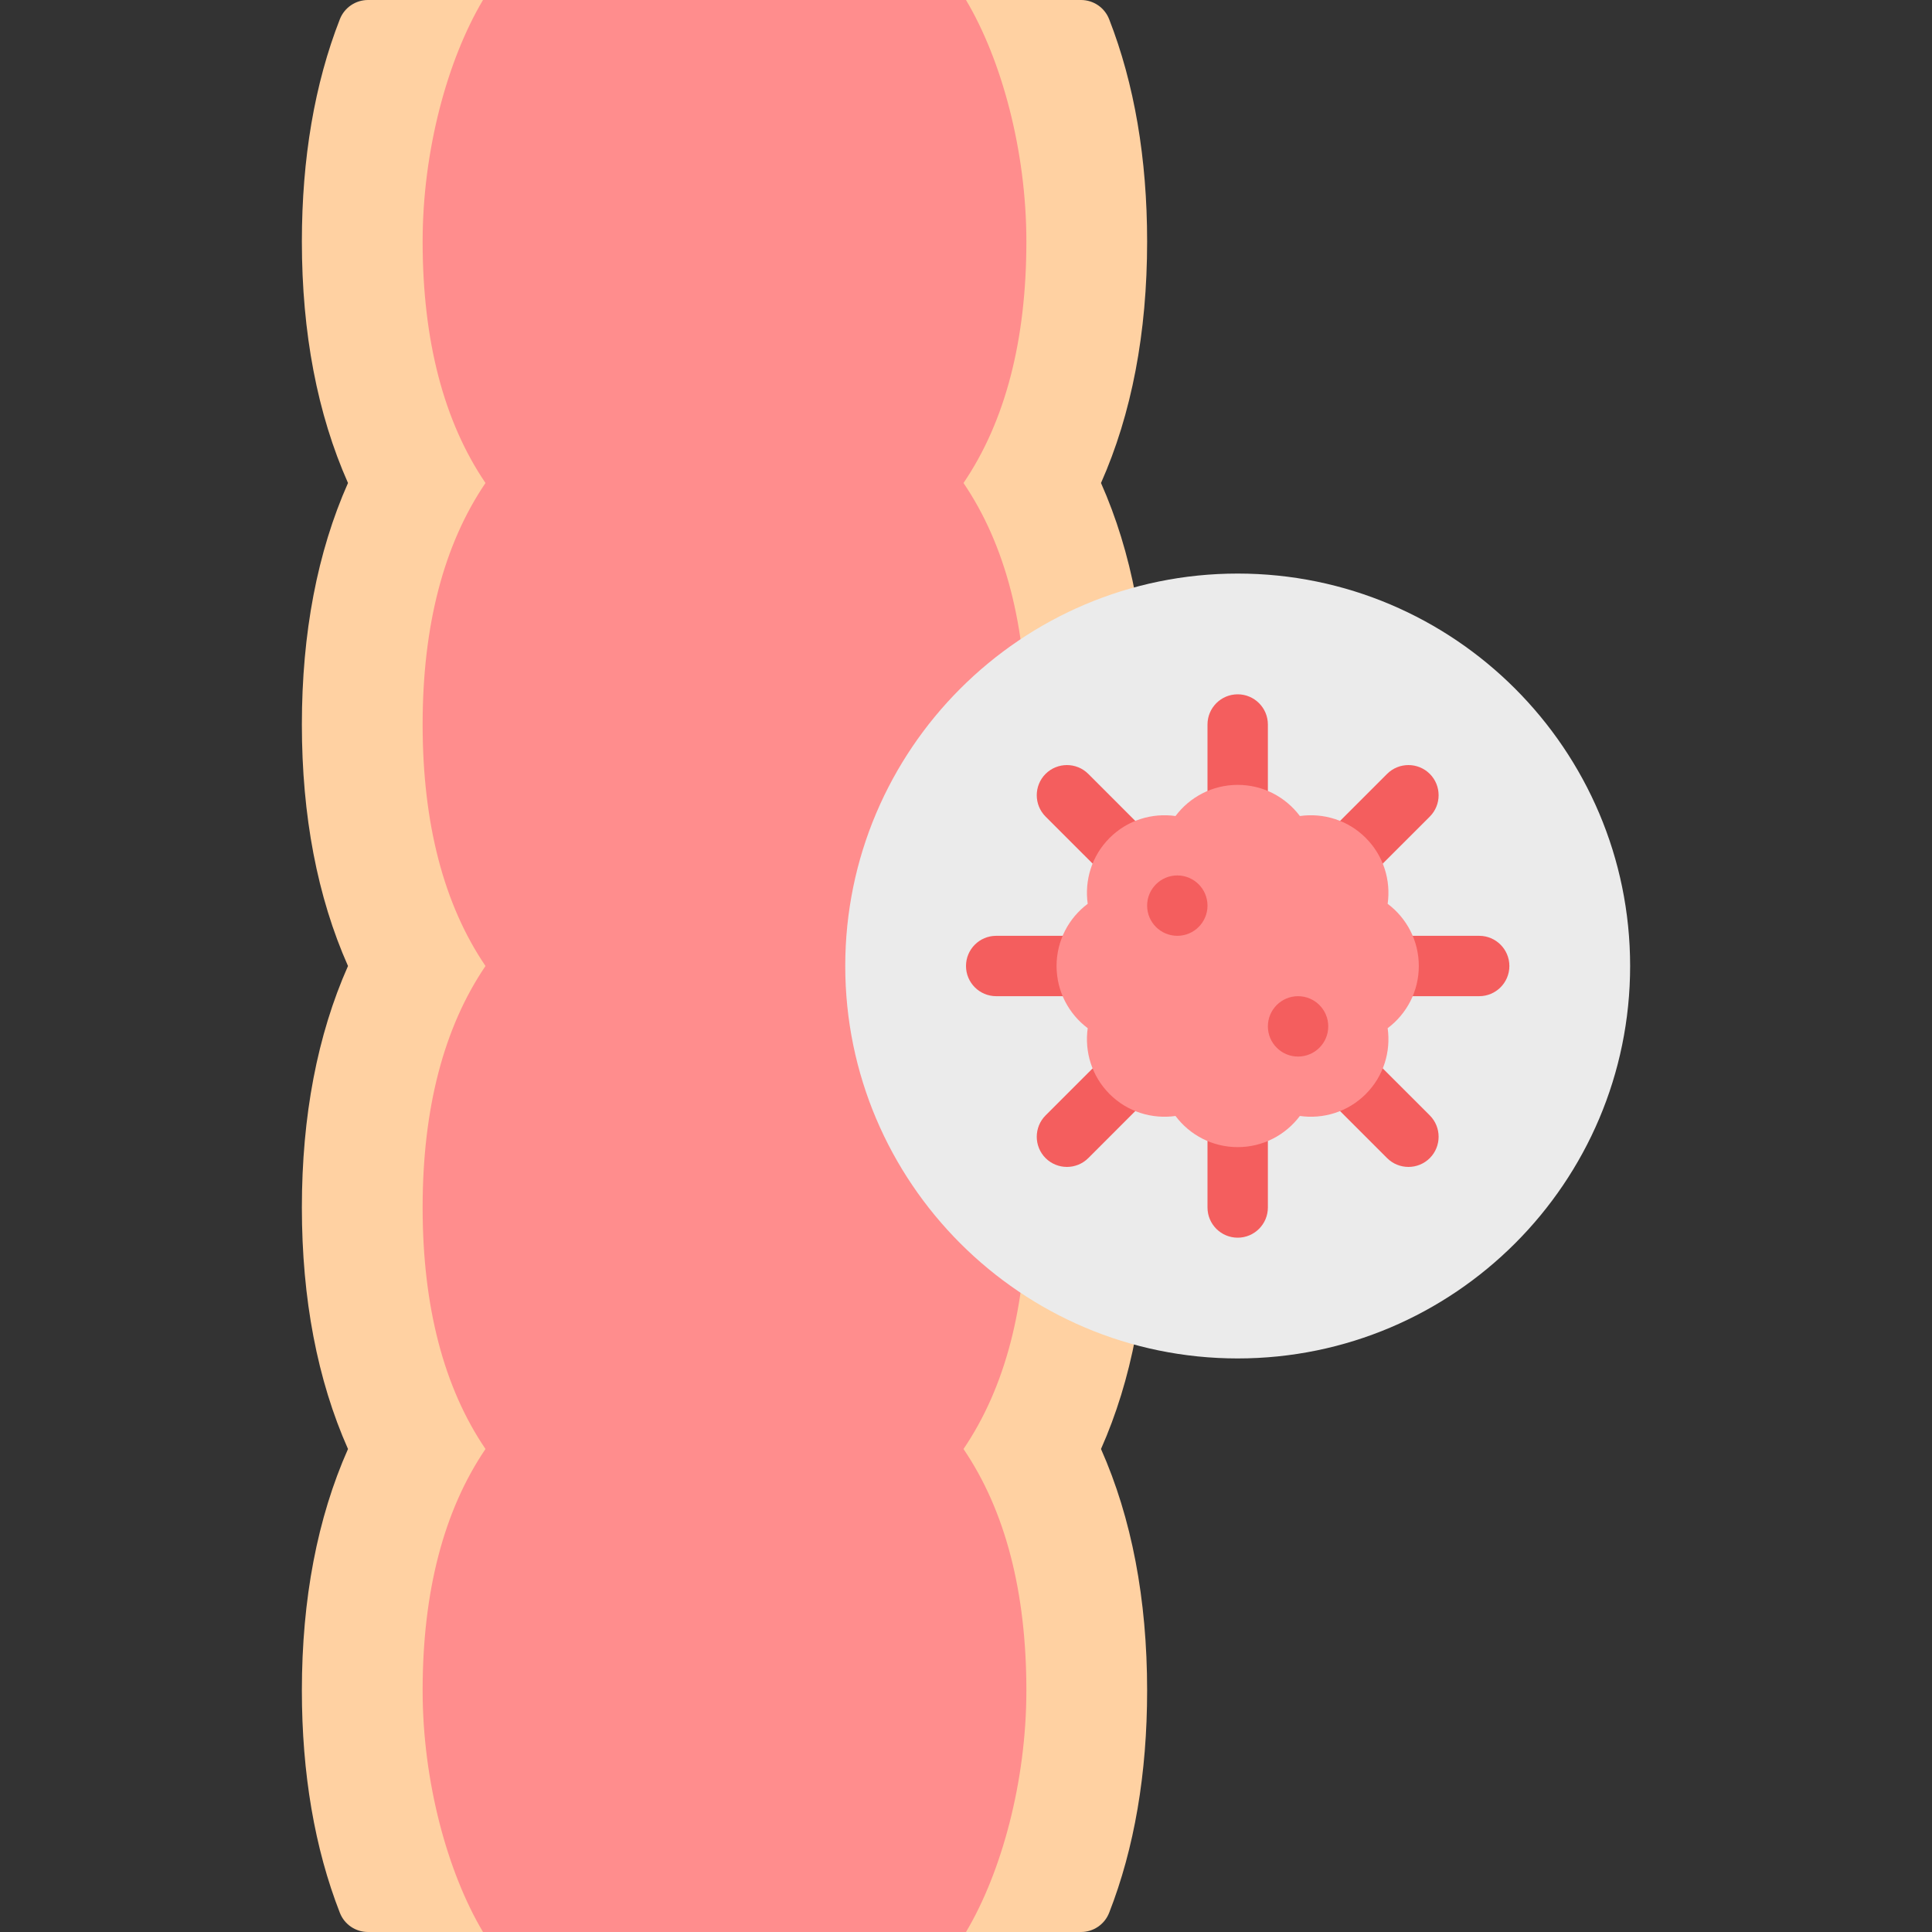
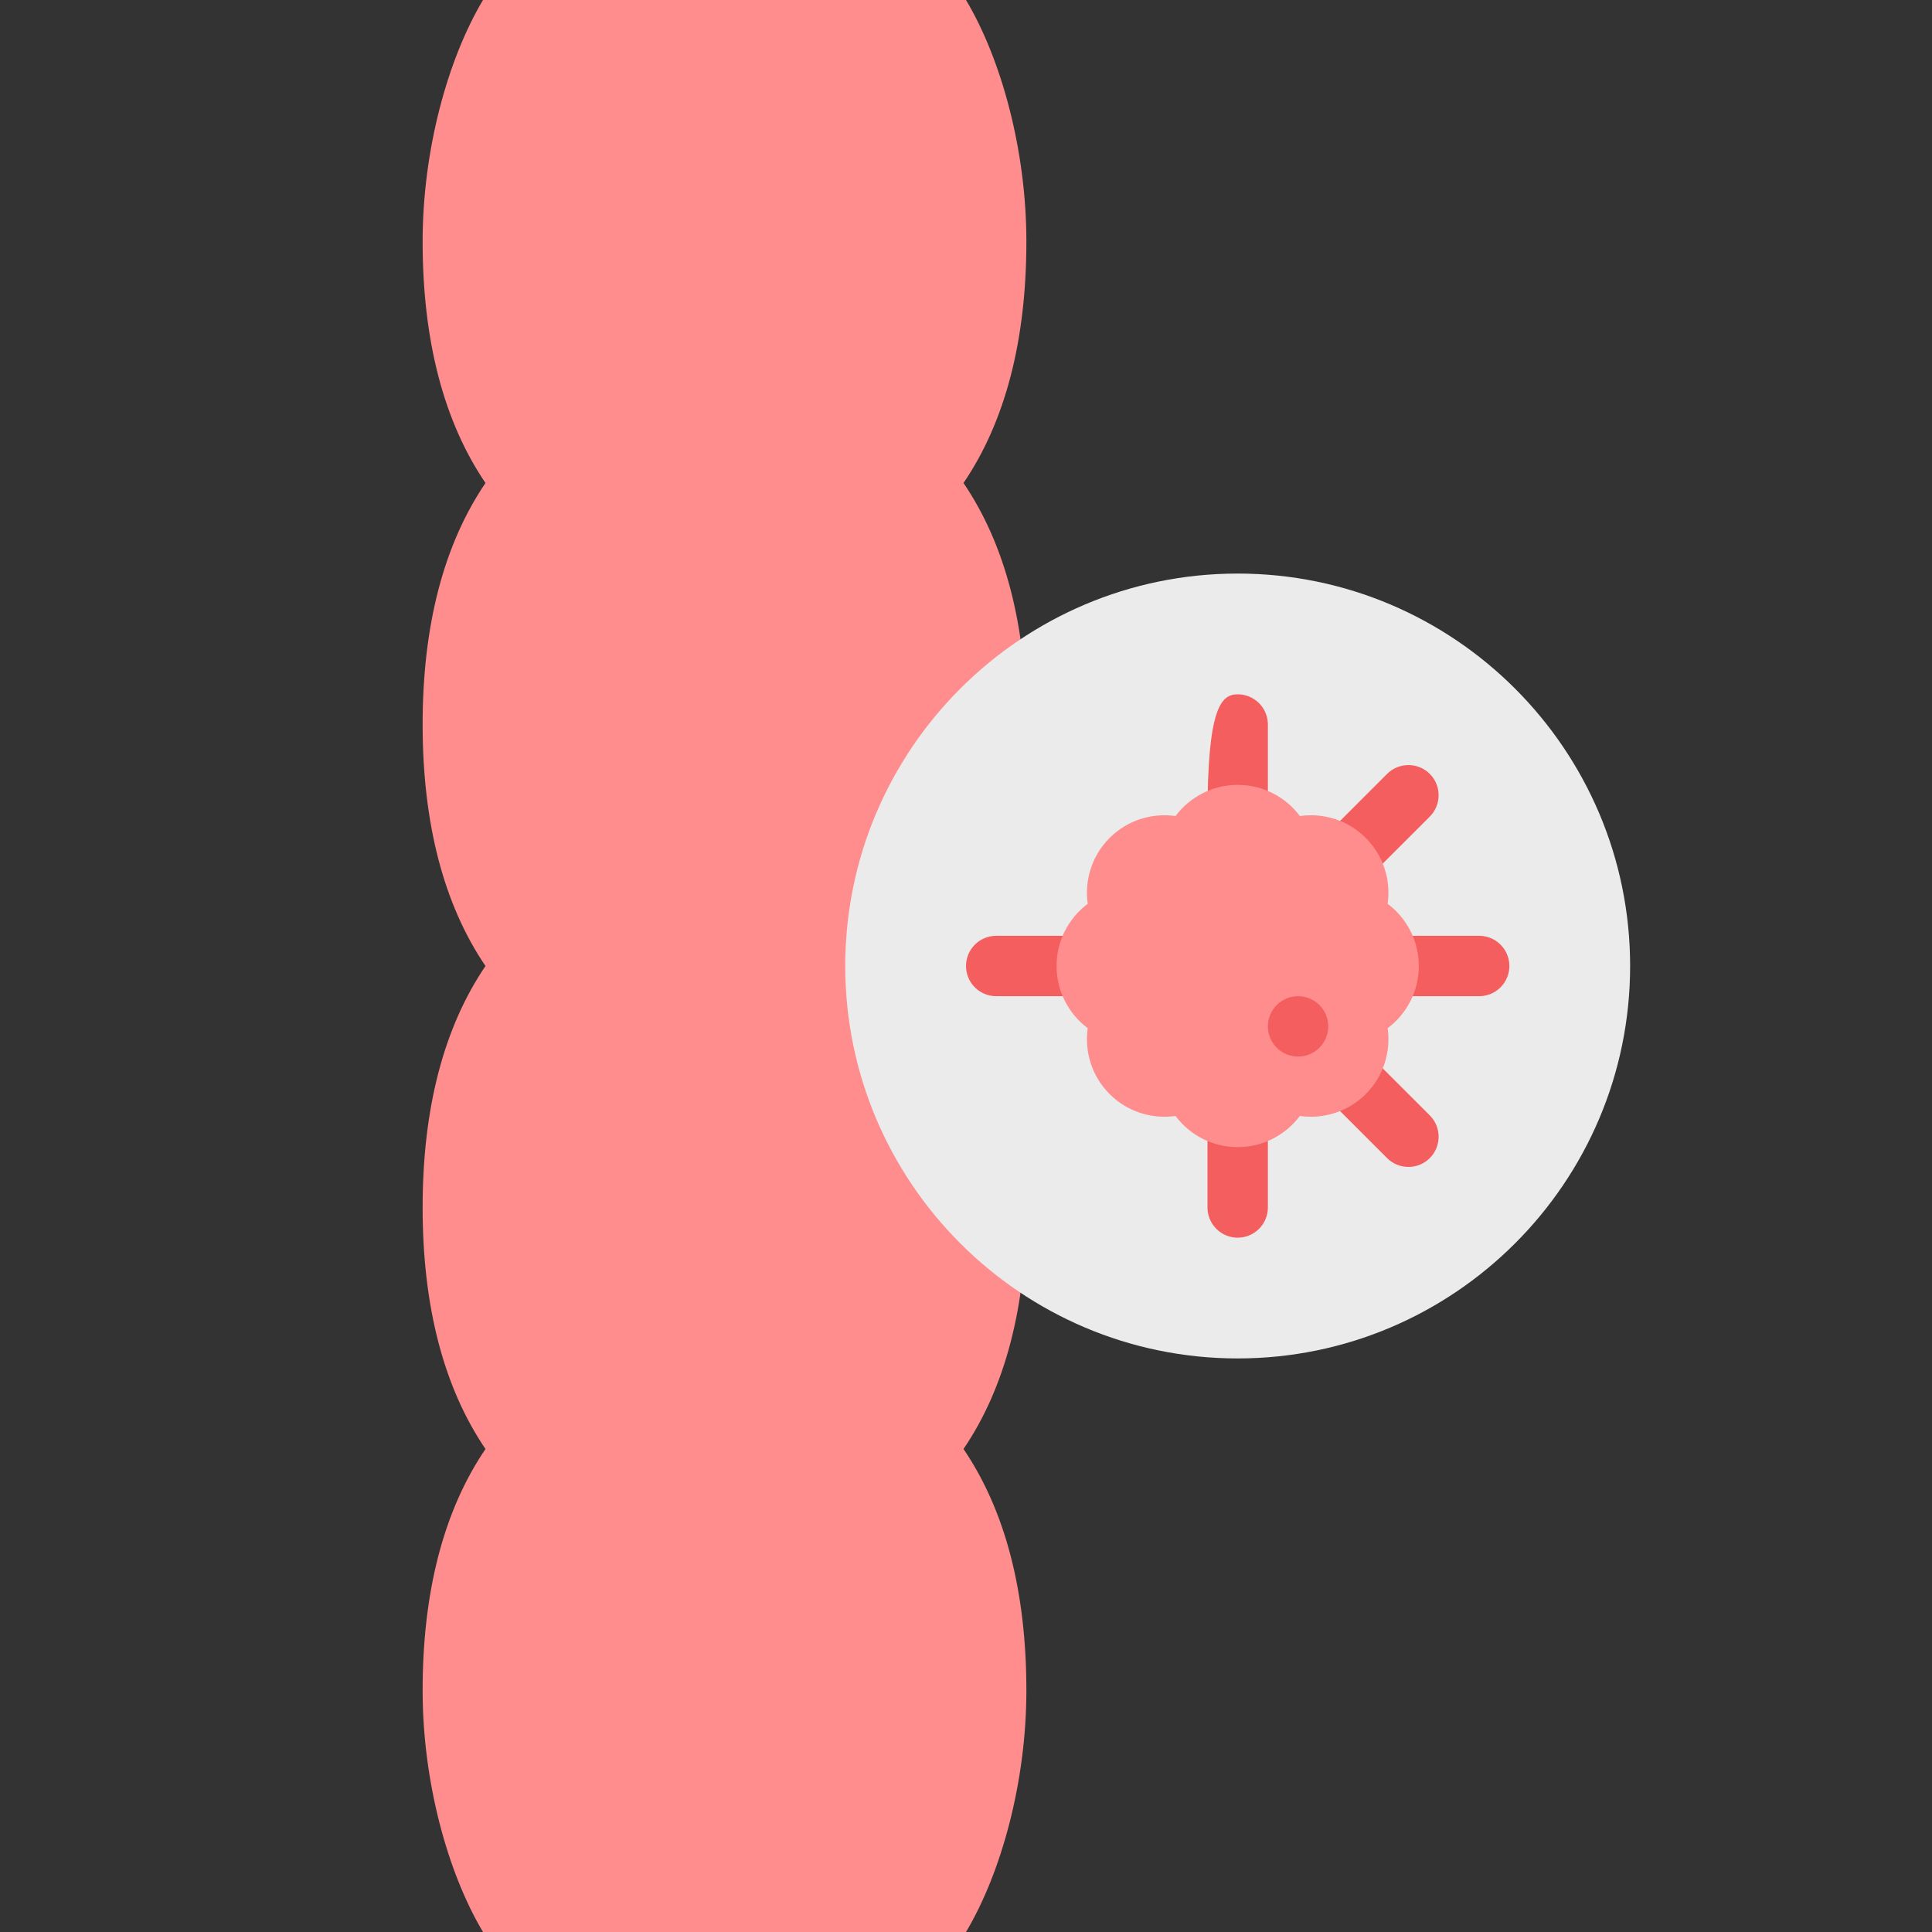
<svg xmlns="http://www.w3.org/2000/svg" width="48" height="48" viewBox="0 0 48 48" fill="none">
  <rect x="0" y="0" width="48" height="48" fill="#333333" stroke="none" />
-   <path d="M27.354 12C28.115 10.286 28.5 8.27 28.5 6C28.5 3.936 28.182 2.078 27.556 0.476C27.443 0.188 27.166 0 26.858 0H24L18 1.5L12 0H9.143C8.834 0 8.557 0.189 8.444 0.476C7.817 2.078 7.5 3.936 7.5 6C7.5 8.27 7.885 10.286 8.646 12C7.885 13.714 7.5 15.73 7.5 18C7.5 20.27 7.885 22.286 8.646 24C7.885 25.714 7.5 27.73 7.5 30C7.5 32.27 7.885 34.286 8.646 36C7.885 37.714 7.5 39.73 7.5 42C7.5 44.063 7.818 45.922 8.444 47.524C8.557 47.812 8.834 48 9.143 48H12L18 45.75L24 48H26.858C27.166 48 27.443 47.811 27.556 47.524C28.183 45.922 28.5 44.064 28.5 42C28.5 39.73 28.115 37.714 27.354 36C28.115 34.286 28.5 32.27 28.5 30C28.5 27.73 28.115 25.714 27.354 24C28.115 22.286 28.5 20.27 28.5 18C28.5 15.73 28.115 13.714 27.354 12Z" fill="#FFD1A2" />
  <path d="M23.938 12C24.975 10.473 25.5 8.458 25.5 6C25.5 3.746 24.884 1.485 24 0H12C11.116 1.485 10.5 3.746 10.5 6C10.5 8.458 11.025 10.473 12.062 12C11.025 13.527 10.5 15.542 10.5 18C10.5 20.458 11.025 22.473 12.062 24C11.025 25.527 10.5 27.542 10.5 30C10.5 32.458 11.025 34.473 12.062 36C11.025 37.527 10.5 39.542 10.5 42C10.5 44.254 11.116 46.516 12 48H24C24.884 46.516 25.5 44.254 25.5 42C25.5 39.542 24.975 37.527 23.938 36C24.975 34.473 25.5 32.458 25.5 30C25.5 27.542 24.975 25.527 23.938 24C24.975 22.473 25.5 20.458 25.5 18C25.5 15.542 24.975 13.527 23.938 12Z" fill="#FF8D8D" />
  <path d="M30.75 14.25C25.373 14.25 21 18.623 21 24C21 29.377 25.373 33.75 30.75 33.75C36.127 33.75 40.5 29.377 40.5 24C40.5 18.623 36.127 14.25 30.75 14.25Z" fill="#EBEBEB" />
  <path d="M36.75 24.75H34.5C34.086 24.75 33.75 24.414 33.75 24C33.75 23.586 34.086 23.25 34.5 23.25H36.75C37.164 23.25 37.5 23.586 37.5 24C37.5 24.414 37.164 24.75 36.75 24.75Z" fill="#F45E5E" />
-   <path d="M30.75 21C30.336 21 30 20.664 30 20.25V18C30 17.586 30.336 17.25 30.75 17.25C31.164 17.25 31.5 17.586 31.5 18V20.25C31.5 20.664 31.164 21 30.75 21Z" fill="#F45E5E" />
+   <path d="M30.75 21C30.336 21 30 20.664 30 20.25C30 17.586 30.336 17.25 30.75 17.25C31.164 17.25 31.5 17.586 31.5 18V20.25C31.5 20.664 31.164 21 30.75 21Z" fill="#F45E5E" />
  <path d="M30.75 30.75C30.336 30.75 30 30.414 30 30V27.75C30 27.336 30.336 27 30.75 27C31.164 27 31.5 27.336 31.5 27.75V30C31.5 30.414 31.164 30.75 30.75 30.75Z" fill="#F45E5E" />
  <path d="M27 24.75H24.75C24.336 24.75 24 24.414 24 24C24 23.586 24.336 23.25 24.75 23.25H27C27.414 23.25 27.75 23.586 27.75 24C27.75 24.414 27.414 24.75 27 24.75Z" fill="#F45E5E" />
  <path d="M35.523 20.288L33.932 21.878C33.639 22.171 33.164 22.171 32.871 21.878C32.579 21.586 32.579 21.111 32.871 20.818L34.462 19.227C34.755 18.935 35.23 18.935 35.523 19.227C35.815 19.52 35.815 19.995 35.523 20.288Z" fill="#F45E5E" />
-   <path d="M28.628 21.878C28.336 22.171 27.861 22.171 27.568 21.878L25.977 20.288C25.685 19.995 25.685 19.52 25.977 19.227C26.27 18.935 26.745 18.935 27.038 19.227L28.628 20.818C28.921 21.111 28.921 21.586 28.628 21.878Z" fill="#F45E5E" />
  <path d="M35.523 28.773C35.23 29.065 34.755 29.065 34.462 28.773L32.871 27.182C32.579 26.889 32.579 26.414 32.871 26.122C33.164 25.829 33.639 25.829 33.932 26.122L35.523 27.712C35.815 28.005 35.815 28.48 35.523 28.773Z" fill="#F45E5E" />
-   <path d="M28.628 27.182L27.038 28.773C26.745 29.065 26.27 29.065 25.977 28.773C25.685 28.48 25.685 28.005 25.977 27.712L27.568 26.122C27.861 25.829 28.336 25.829 28.628 26.122C28.921 26.414 28.921 26.889 28.628 27.182Z" fill="#F45E5E" />
  <path d="M35.25 24C35.25 23.367 34.945 22.807 34.476 22.455C34.558 21.875 34.378 21.264 33.932 20.818C33.486 20.372 32.875 20.192 32.295 20.274C31.943 19.804 31.382 19.5 30.75 19.5C30.118 19.5 29.557 19.805 29.205 20.274C28.625 20.192 28.014 20.372 27.568 20.818C27.122 21.264 26.942 21.875 27.024 22.455C26.554 22.807 26.25 23.368 26.25 24C26.25 24.632 26.555 25.193 27.024 25.545C26.942 26.125 27.122 26.736 27.568 27.182C28.014 27.628 28.625 27.808 29.205 27.726C29.557 28.196 30.118 28.5 30.75 28.5C31.382 28.5 31.943 28.195 32.295 27.726C32.875 27.808 33.486 27.628 33.932 27.182C34.378 26.736 34.558 26.125 34.476 25.545C34.946 25.193 35.25 24.632 35.25 24Z" fill="#FF8D8D" />
-   <path d="M29.25 23.25C29.664 23.25 30 22.914 30 22.5C30 22.086 29.664 21.75 29.25 21.75C28.836 21.75 28.5 22.086 28.5 22.5C28.5 22.914 28.836 23.25 29.25 23.25Z" fill="#F45E5E" />
  <path d="M32.25 26.25C32.664 26.25 33 25.914 33 25.5C33 25.086 32.664 24.75 32.25 24.75C31.836 24.75 31.5 25.086 31.5 25.5C31.5 25.914 31.836 26.25 32.25 26.25Z" fill="#F45E5E" />
</svg>